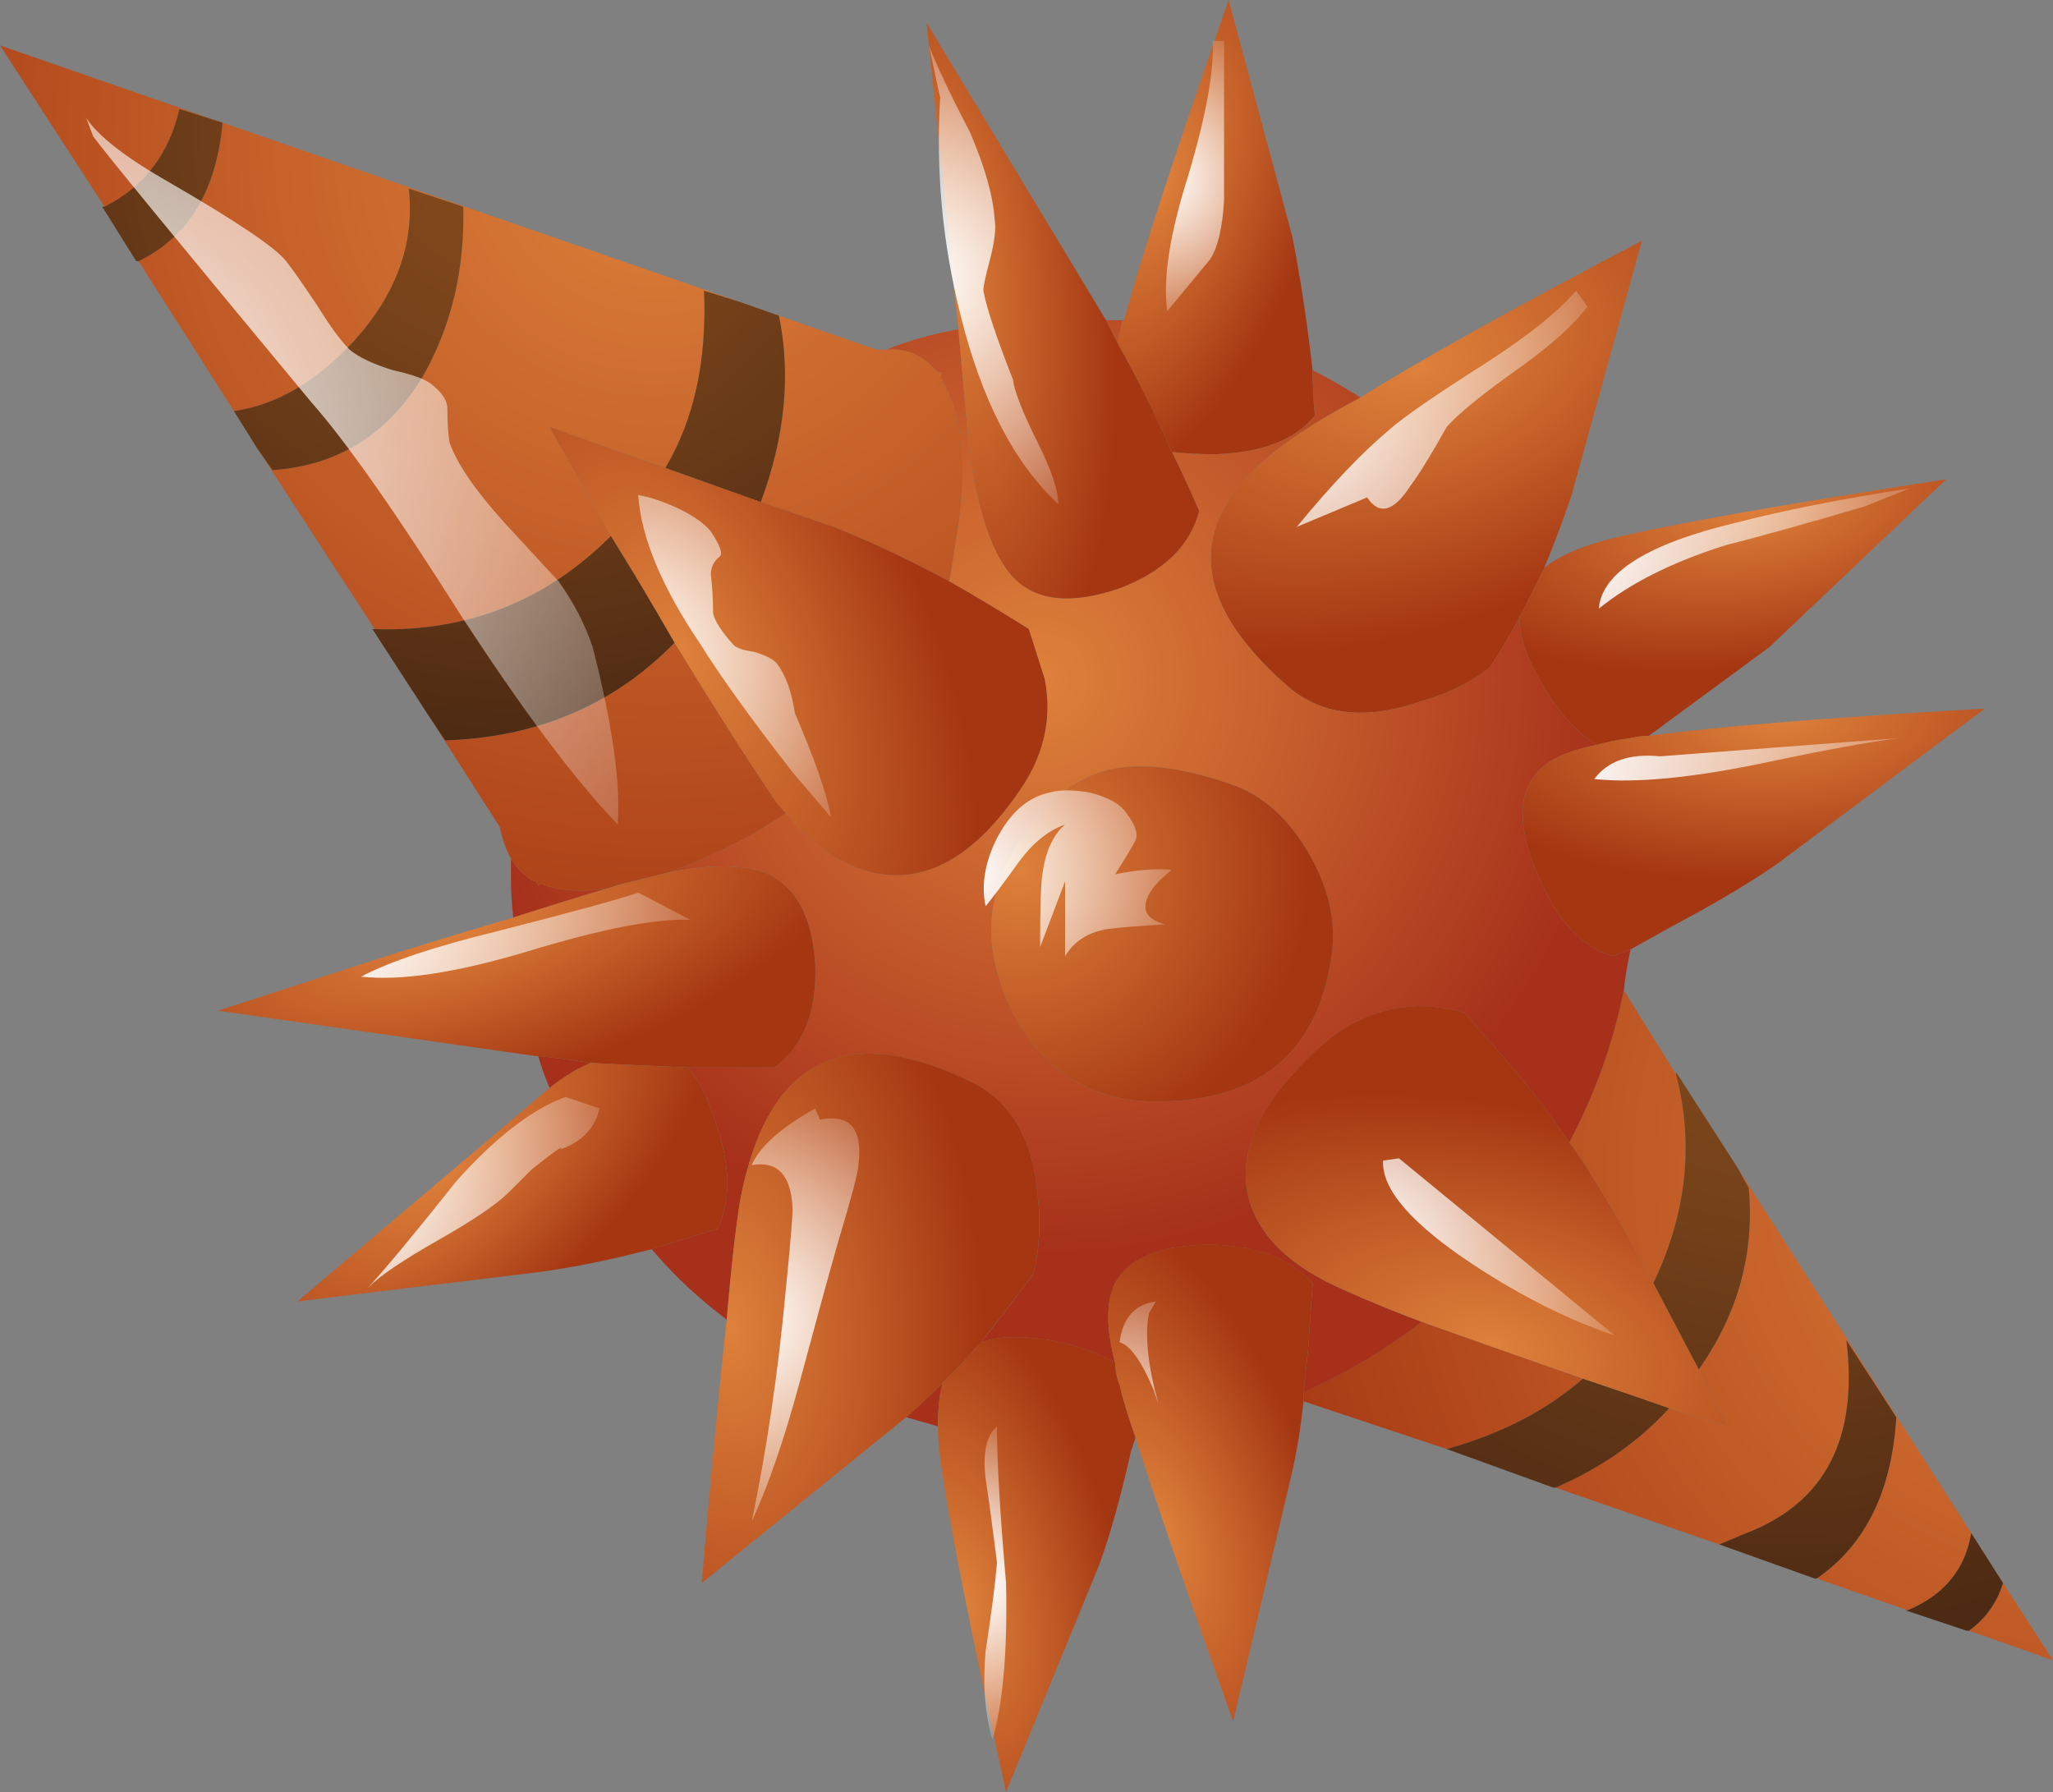
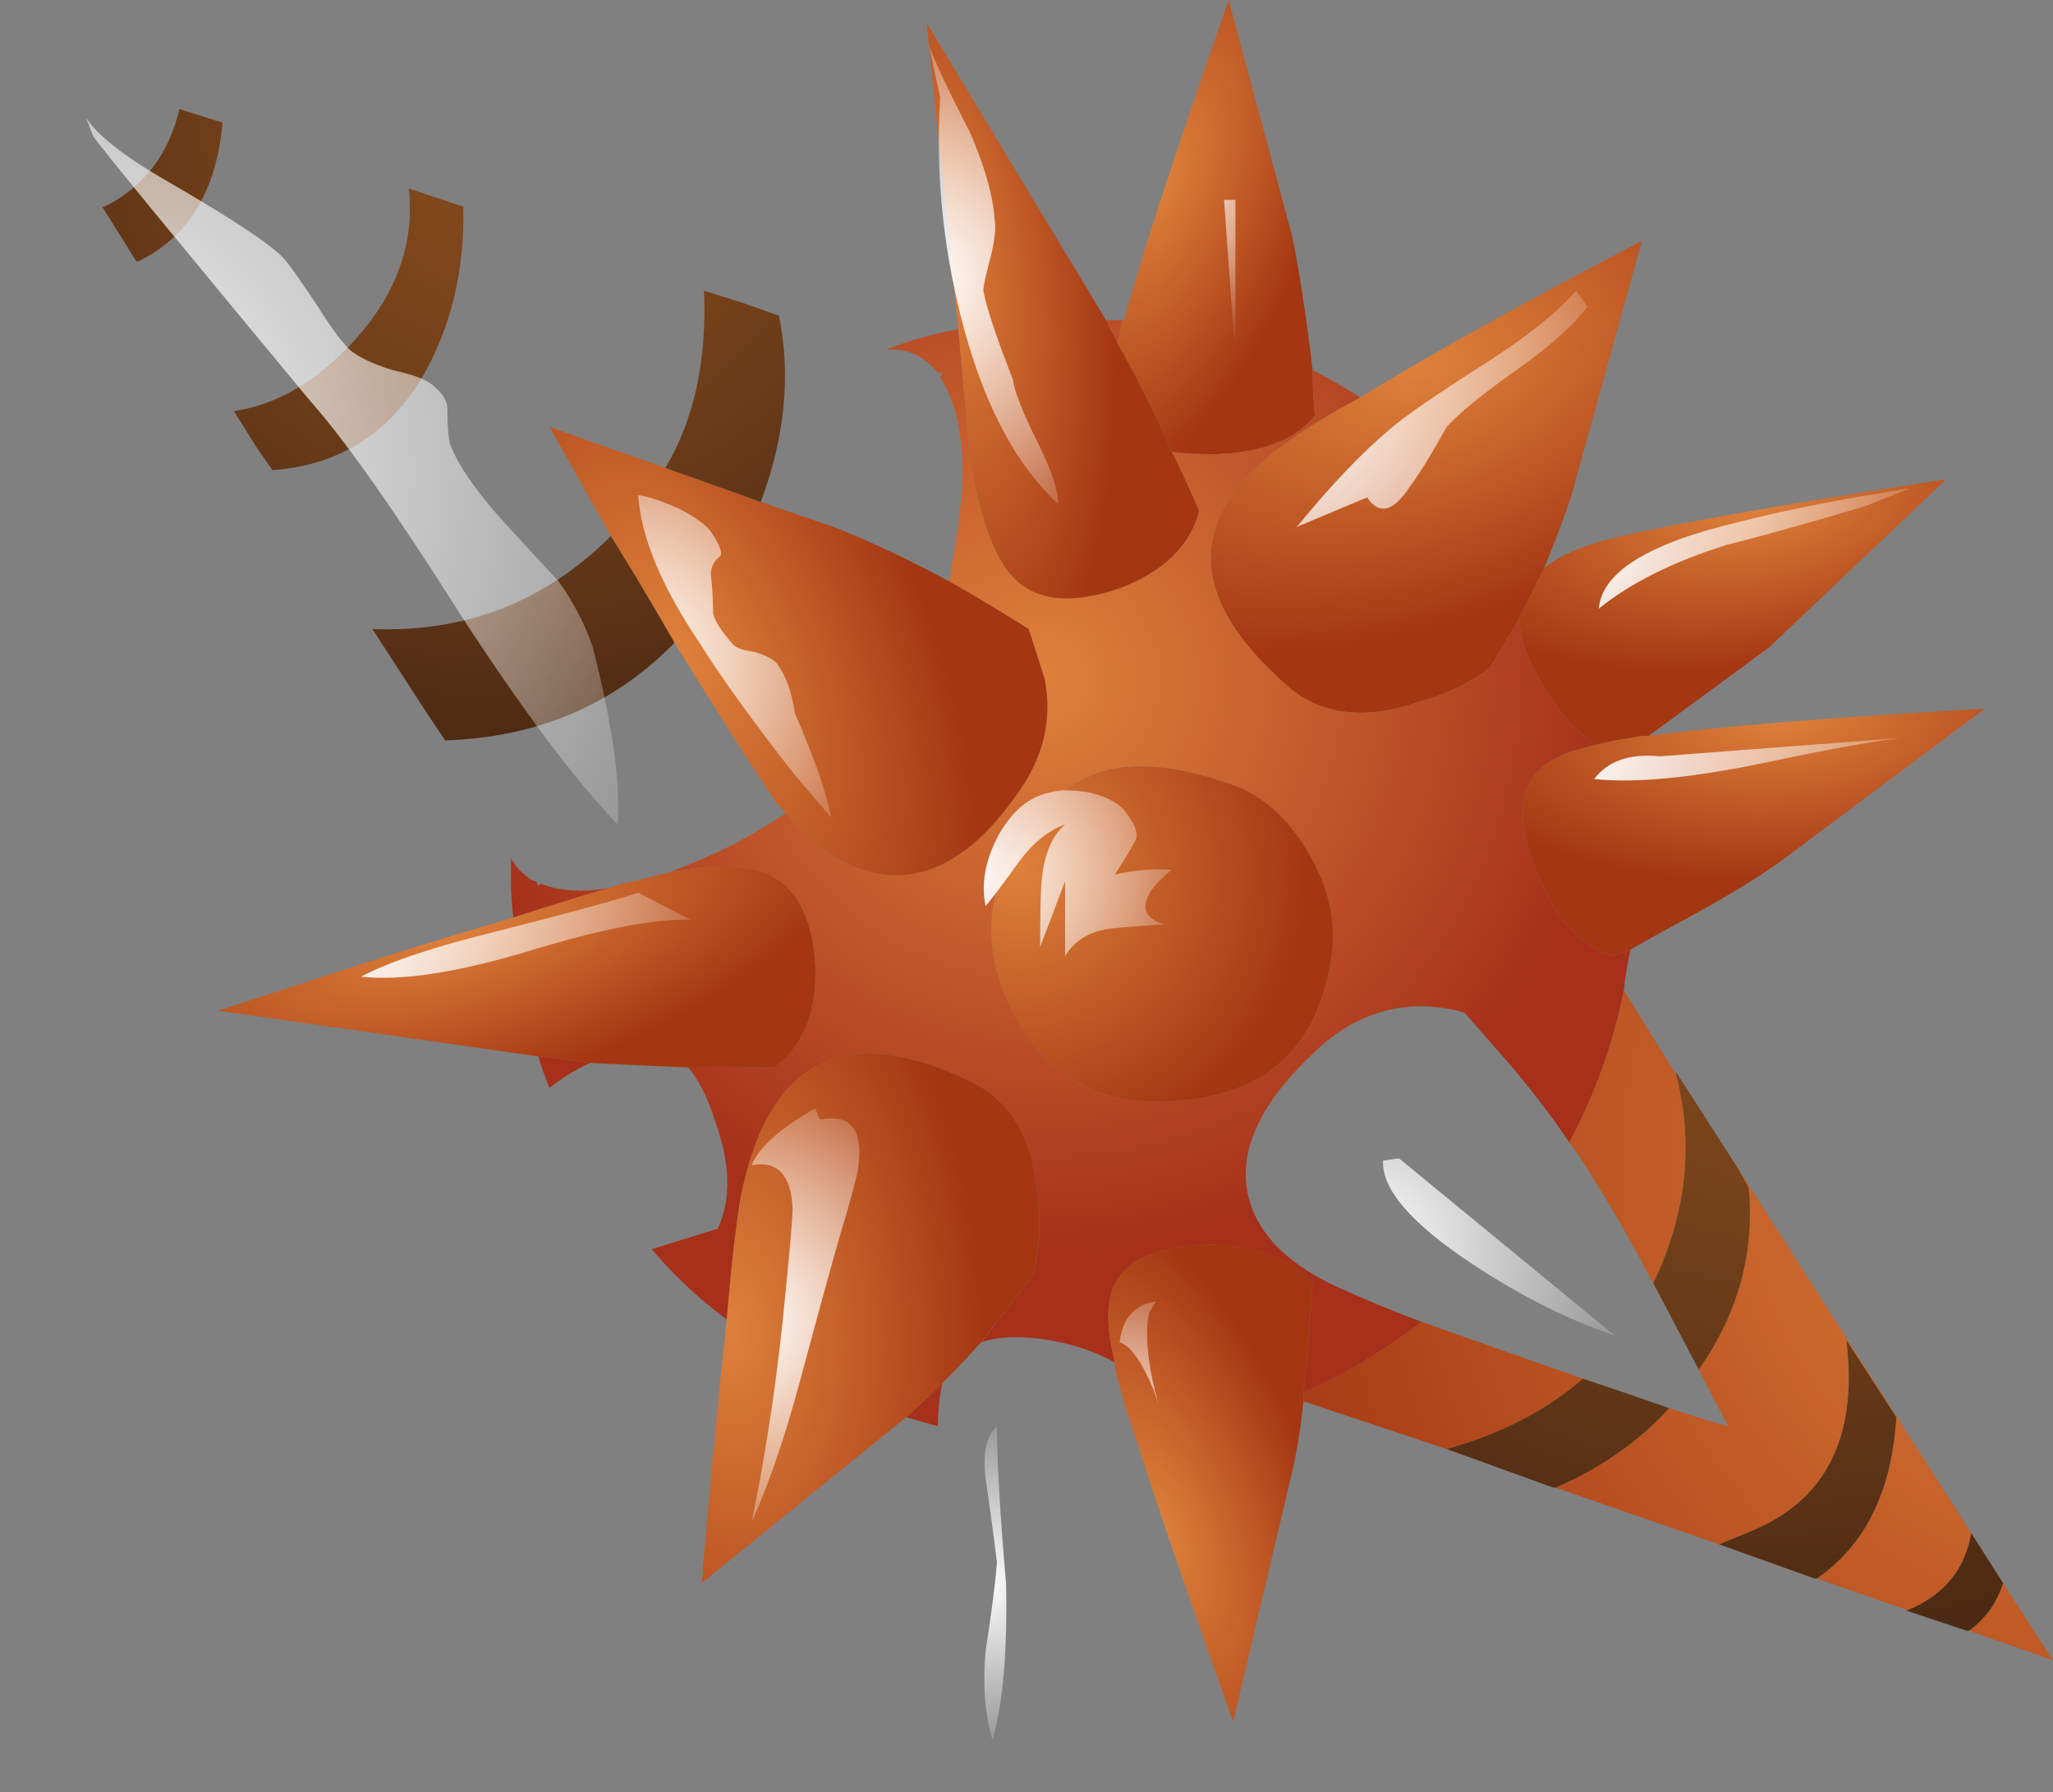
<svg xmlns="http://www.w3.org/2000/svg" xmlns:ns1="http://www.inkscape.org/namespaces/inkscape" xmlns:ns2="http://sodipodi.sourceforge.net/DTD/sodipodi-0.dtd" id="svg2" ns1:version="0.48.3.1 r9886" viewBox="0 0 45.2 39.45" version="1.1" ns2:docname="_svgclean2.svg">
  <rect x="0" y="0" width="45.2" height="39.45" fill="#808080" stroke="none" />
  <ns2:namedview id="namedview249" bordercolor="#666666" ns1:pageshadow="2" guidetolerance="10" pagecolor="#ffffff" gridtolerance="10" ns1:zoom="5.982256" ns1:window-maximized="0" objecttolerance="10" ns1:window-height="645" showgrid="false" borderopacity="1" ns1:current-layer="svg2" ns1:cx="22.600499" ns1:cy="19.725001" ns1:window-y="0" ns1:window-x="0" ns1:window-width="785" ns1:pageopacity="0" />
  <radialGradient id="a" gradientUnits="userSpaceOnUse" cy="9.615" cx="-52.301" gradientTransform="matrix(-.772 -.635 -.635 .772 12.216 -14.852)" r="20.07">
    <stop id="stop5" stop-color="#DE813B" offset="0" />
    <stop id="stop7" stop-color="#A43612" offset="1" />
  </radialGradient>
  <path id="path9" d="m44.1 34.85 1.1 1.7-1.85-0.65c0.367-0.266 0.617-0.617 0.75-1.05zm-0.7-1.1c-0.134 0.8-0.6 1.366-1.4 1.7l-2-0.7c1.066-0.733 1.65-1.917 1.75-3.55l-1.1-1.7c0.267 2.167-0.467 3.583-2.2 4.25l-0.6 0.25-3.6-1.25c1-0.434 1.833-1.017 2.5-1.75 0.4 0.134 0.833 0.267 1.3 0.4-0.233-0.434-0.45-0.85-0.65-1.25 0.867-1.233 1.234-2.567 1.1-4l-0.25-0.45 5.15 8.05zm-11.55-1.85-3.15-1.05v-0.2c0.9-0.4 1.767-0.916 2.6-1.55 0.934 0.334 2.117 0.75 3.55 1.25-0.8 0.7-1.8 1.216-3 1.55zm2.7-6.75c0.566-1.067 0.967-2.184 1.2-3.35l1.15 1.85c0.4 1.533 0.233 3.066-0.5 4.6-0.534-1-0.983-1.783-1.35-2.35-0.133-0.233-0.3-0.483-0.5-0.75z" style="fill:url(#a);fill-rule:evenodd" ns1:connector-curvature="0" />
  <radialGradient id="b" gradientUnits="userSpaceOnUse" cy="-9.216" cx="43.24" gradientTransform="matrix(.772 .635 .635 -.772 11.708 -14.235)" r="18.143">
    <stop id="stop12" stop-color="#84491C" offset=".086" />
    <stop id="stop14" stop-color="#76421A" offset=".329" />
    <stop id="stop16" stop-color="#522D14" offset=".8" />
    <stop id="stop18" stop-color="#412411" offset="1" />
  </radialGradient>
  <path id="path20" d="m40 34.75h-0.05l-2.1-0.75 0.6-0.25c1.734-0.667 2.468-2.083 2.2-4.25l1.1 1.7c-0.1 1.633-0.684 2.817-1.75 3.55zm2 0.7c0.8-0.334 1.267-0.9 1.4-1.7l0.7 1.1c-0.134 0.434-0.384 0.784-0.75 1.05h-0.05l-1.35-0.45h0.05zm-7.75-2.7h-0.05l-2.35-0.85c1.2-0.334 2.2-0.85 3-1.55 0.6 0.2 1.233 0.416 1.9 0.65-0.667 0.733-1.5 1.316-2.5 1.75zm4-7.05 0.25 0.45c0.134 1.433-0.233 2.767-1.1 4-0.367-0.7-0.7-1.334-1-1.9 0.733-1.533 0.9-3.066 0.5-4.6v-0.05l1.35 2.1z" style="fill:url(#b);fill-rule:evenodd" ns1:connector-curvature="0" />
  <radialGradient id="c" gradientUnits="userSpaceOnUse" cy="-22.859" cx="-14.487" gradientTransform="matrix(-.861 .508 -.488 -.402 7.625 6.281)" r="9.739">
    <stop id="stop23" stop-color="#DE813B" offset="0" />
    <stop id="stop25" stop-color="#A43612" offset="1" />
  </radialGradient>
  <path id="path27" d="m34 12.5-0.55 1.1c-0.2 0.367-0.417 0.733-0.65 1.1-0.434 0.333-0.95 0.583-1.55 0.75-1.167 0.4-2.116 0.3-2.85-0.3-2.434-2.1-2.317-4 0.35-5.7 0.3-0.2 0.7-0.434 1.2-0.7 1.333-0.833 3.4-1.983 6.2-3.45l-1.55 5.6c-0.166 0.5-0.367 1.033-0.6 1.6z" style="fill:url(#c);fill-rule:evenodd" ns1:connector-curvature="0" />
  <radialGradient id="d" gradientUnits="userSpaceOnUse" cy="-25.577" cx=".118" gradientTransform="matrix(-.299 .954 -.475 -.072 13.426 2.04)" r="7.441">
    <stop id="stop30" stop-color="#DE813B" offset="0" />
    <stop id="stop32" stop-color="#A43612" offset="1" />
  </radialGradient>
  <path id="path34" d="m25.8 9.95c-0.4-0.9-0.8-1.7-1.2-2.4 0.034-0.167 0.067-0.316 0.1-0.45 0-0.032 0.018-0.05 0.05-0.05 0.334-1.267 1.1-3.617 2.3-7.05l1.4 5.2c0.167 0.833 0.317 1.816 0.45 2.95 0 0.333 0.018 0.667 0.05 1-0.433 0.533-1.166 0.817-2.2 0.85-0.366 0-0.684-0.017-0.95-0.05z" style="fill:url(#d);fill-rule:evenodd" ns1:connector-curvature="0" />
  <radialGradient id="e" gradientUnits="userSpaceOnUse" cy="14.95" cx="22.95" gradientTransform="matrix(1 0 0 -1 -1.6973e-7 29.9)" r="12.712">
    <stop id="stop37" stop-color="#DE813B" offset="0" />
    <stop id="stop39" stop-color="#A6301A" offset="1" />
  </radialGradient>
  <path id="path41" d="m19.95 31.2c0.267-0.233 0.533-0.483 0.8-0.75-0.067 0.267-0.1 0.583-0.1 0.95l-0.7-0.2zm15.8-9.4c-0.233 1.167-0.634 2.283-1.2 3.35-0.333-0.5-0.75-1.05-1.25-1.65l-1.05-1.2c-0.3-0.1-0.65-0.148-1.05-0.148-0.867 0.033-1.634 0.383-2.3 1.05-1.2 1.133-1.667 2.2-1.4 3.2 0.233 0.833 0.934 1.5 2.1 2 0.434 0.2 1 0.433 1.7 0.7-0.833 0.633-1.7 1.15-2.6 1.55 0.033-0.3 0.066-0.617 0.1-0.95l0.1-1.45c-0.466-0.533-1.2-0.816-2.2-0.85-1.133 0-1.85 0.283-2.15 0.85-0.2 0.4-0.2 0.983 0 1.75-0.398-0.233-0.882-0.4-1.45-0.5-0.632-0.1-1.132-0.083-1.5 0.05 0.368-0.467 0.75-0.967 1.15-1.5 0.135-0.533 0.168-1.1 0.1-1.7-0.1-1.233-0.565-2.066-1.398-2.5-2.835-1.402-4.552-0.552-5.152 2.548-0.1 0.6-0.2 1.483-0.3 2.65-0.4-0.3-0.767-0.617-1.1-0.95-0.2-0.2-0.383-0.4-0.55-0.6l1.45-0.45c0.3-0.634 0.284-1.417-0.05-2.35-0.167-0.534-0.367-0.935-0.6-1.2h1.9c0.633-0.468 0.934-1.218 0.9-2.25-0.067-1.1-0.45-1.784-1.15-2.05-0.5-0.168-1.183-0.168-2.05 0 0.167-0.068 0.333-0.134 0.5-0.2 0.733-0.3 1.417-0.668 2.05-1.1 0.667 0.8 1.383 1.25 2.15 1.35 1.066 0.132 2.066-0.484 3-1.85 0.533-0.768 0.717-1.584 0.55-2.45l-0.35-1.1c-0.634-0.4-1.217-0.75-1.75-1.05 0.067-0.4 0.133-0.817 0.2-1.25 0.2-1.434 0.066-2.518-0.4-3.25l0.05-0.1h-0.1l-0.2-0.2c-0.267-0.233-0.583-0.333-0.95-0.3 0.5-0.2 1.033-0.35 1.6-0.45l0.25 2.75c0.2 1.333 0.517 2.233 0.95 2.7 0.5 0.533 1.283 0.617 2.35 0.25 0.967-0.367 1.55-0.934 1.75-1.7-0.2-0.467-0.4-0.9-0.6-1.3 0.266 0.033 0.584 0.05 0.95 0.05 1.033-0.033 1.767-0.317 2.2-0.85-0.033-0.333-0.05-0.667-0.05-1 0.333 0.167 0.683 0.367 1.05 0.6-0.5 0.267-0.9 0.5-1.2 0.7-2.667 1.7-2.783 3.6-0.35 5.7 0.733 0.6 1.683 0.7 2.85 0.3 0.6-0.167 1.116-0.417 1.55-0.75 0.233-0.367 0.45-0.733 0.65-1.1 0 0.4 0.166 0.883 0.5 1.45 0.366 0.633 0.767 1.083 1.2 1.35-0.667 0.133-1.117 0.35-1.35 0.65-0.4 0.5-0.367 1.267 0.1 2.3 0.4 0.933 0.933 1.5 1.6 1.7l0.4-0.15c-0.067 0.3-0.117 0.6-0.15 0.9zm-22.75 1.6c-0.233 0.1-0.467 0.233-0.7 0.4l-0.2 0.15c-0.1-0.234-0.184-0.468-0.25-0.7 0.367 0.033 0.75 0.083 1.15 0.15zm0.4-3.85c-0.566 0.167-1.267 0.383-2.1 0.65-0.033-0.3-0.05-0.583-0.05-0.85v-0.45c0.1 0.167 0.2 0.283 0.3 0.35 0.1 0.1 0.184 0.15 0.25 0.15l0.05 0.1 0.05-0.05c0.4 0.167 0.9 0.2 1.5 0.1zm11.35-12.5c-0.033 0-0.05 0.018-0.05 0.05-0.033 0.133-0.066 0.283-0.1 0.45l-0.25-0.5h0.4zm-2.45 15.25c0.7 1.3 1.75 1.95 3.15 1.95 2.233 0 3.517-1.033 3.85-3.1 0.134-0.767-0.017-1.534-0.45-2.3-0.466-0.833-1.066-1.367-1.8-1.6-1.066-0.367-1.95-0.467-2.65-0.3-0.8 0.2-1.5 0.8-2.1 1.8-0.633 1.1-0.633 2.283 0 3.55z" style="fill:url(#e);fill-rule:evenodd" ns1:connector-curvature="0" />
  <radialGradient id="f" gradientUnits="userSpaceOnUse" cy="5.95" cx="20.8" gradientTransform="matrix(.117 .993 -.379 .044 20.625 -14.972)" r="9.54">
    <stop id="stop44" stop-color="#DE813B" offset="0" />
    <stop id="stop46" stop-color="#A43612" offset="1" />
  </radialGradient>
  <path id="path48" d="m24.6 7.55c0.4 0.7 0.8 1.5 1.2 2.4 0.2 0.4 0.4 0.833 0.6 1.3-0.2 0.767-0.783 1.333-1.75 1.7-1.066 0.367-1.85 0.283-2.35-0.25-0.433-0.467-0.75-1.367-0.95-2.7l-0.25-2.75-0.7-6.75 3.65 6.05 0.3 0.5 0.25 0.5z" style="fill:url(#f);fill-rule:evenodd" ns1:connector-curvature="0" />
  <radialGradient id="g" gradientUnits="userSpaceOnUse" cy="-6.67" cx="13.224" gradientTransform="matrix(.772 .635 .635 -.772 8.475 -10.303)" r="20.07">
    <stop id="stop51" stop-color="#DE813B" offset="0" />
    <stop id="stop53" stop-color="#A43612" offset="1" />
  </radialGradient>
-   <path id="path55" d="m5.15 9.05-2.1-3.3c1.1-0.533 1.717-1.55 1.85-3.05l-0.95-0.3c-0.233 1-0.784 1.717-1.65 2.15l-2.3-3.55 4.9 1.7 11.4 3.95-0.8-0.25c0.067 1.533-0.217 2.833-0.85 3.9l-2.55-0.9 1.35 2.4c-1.434 1.434-3.167 2.117-5.2 2.05l-2.6-4 0.35 0.5c1.433-0.1 2.533-0.783 3.3-2.05 0.633-1.1 0.934-2.35 0.9-3.75l-1.2-0.4c0.133 1.2-0.267 2.317-1.2 3.35-0.833 0.9-1.717 1.417-2.65 1.55zm4.25 6.65 0.4 0.6c2.034-0.066 3.717-0.783 5.05-2.15 0.967 1.567 1.667 2.667 2.1 3.3 0.1 0.167 0.216 0.316 0.35 0.45-0.633 0.434-1.316 0.8-2.05 1.1l-0.5 0.2-0.8 0.2c-0.167 0.033-0.35 0.083-0.55 0.15-0.6 0.1-1.1 0.067-1.5-0.1l-0.05 0.05-0.05-0.1c-0.066 0-0.15-0.05-0.25-0.15-0.1-0.067-0.2-0.183-0.3-0.35s-0.183-0.4-0.25-0.7l-1.6-2.5zm7.35-4.65c0.533-1.433 0.667-2.8 0.4-4.1l2.15 0.75h0.2c0.367-0.034 0.683 0.066 0.95 0.3l0.2 0.2h0.1l-0.05 0.1c0.466 0.733 0.6 1.817 0.4 3.25-0.067 0.434-0.133 0.85-0.2 1.25-0.933-0.5-1.783-0.9-2.55-1.2l-1.6-0.55z" style="fill:url(#g);fill-rule:evenodd" ns1:connector-curvature="0" />
  <radialGradient id="h" gradientUnits="userSpaceOnUse" cy="-5.154" cx="21.5" gradientTransform="matrix(.531 .847 -.383 .413 1.656 -1.787)" r="9.93">
    <stop id="stop58" stop-color="#DE813B" offset="0" />
    <stop id="stop60" stop-color="#A43612" offset="1" />
  </radialGradient>
  <path id="path62" d="m17.3 17.9c-0.133-0.133-0.25-0.283-0.35-0.45-0.434-0.633-1.133-1.733-2.1-3.3-0.267-0.467-0.55-0.95-0.85-1.45l-0.55-0.9-1.35-2.4 2.55 0.9 2.1 0.75 1.6 0.55c0.767 0.3 1.617 0.7 2.55 1.2 0.533 0.3 1.117 0.65 1.75 1.05l0.35 1.1c0.167 0.867-0.017 1.683-0.55 2.45-0.934 1.367-1.934 1.983-3 1.85-0.767-0.1-1.483-0.55-2.15-1.35z" style="fill:url(#h);fill-rule:evenodd" ns1:connector-curvature="0" />
  <radialGradient id="i" gradientUnits="userSpaceOnUse" cy="10.029" cx="27.752" gradientTransform="matrix(.936 .352 .352 -.936 -7.056 18.775)" r="6.396">
    <stop id="stop65" stop-color="#DE813B" offset="0" />
    <stop id="stop67" stop-color="#A43612" offset="1" />
  </radialGradient>
  <path id="path69" d="m22.3 22.3c-0.633-1.267-0.633-2.45 0-3.55 0.6-1 1.3-1.6 2.1-1.8 0.7-0.167 1.584-0.067 2.65 0.3 0.733 0.233 1.334 0.767 1.8 1.6 0.434 0.767 0.584 1.534 0.45 2.3-0.333 2.066-1.616 3.1-3.85 3.1-1.4 0-2.45-0.65-3.15-1.95z" style="fill:url(#i);fill-rule:evenodd" ns1:connector-curvature="0" />
  <radialGradient id="j" gradientUnits="userSpaceOnUse" cy="-18.527" cx="-32.827" gradientTransform="matrix(-.981 .197 -.165 -.452 3.361 9.227)" r="7.433">
    <stop id="stop72" stop-color="#DE813B" offset="0" />
    <stop id="stop74" stop-color="#A43612" offset="1" />
  </radialGradient>
  <path id="path76" d="m33.45 13.6 0.55-1.1c0.333-0.267 0.833-0.483 1.5-0.65 1.233-0.3 3.684-0.733 7.35-1.3l-3.9 3.7-2.65 1.95c-0.133 0-0.267 0.017-0.4 0.05-0.266 0.033-0.516 0.083-0.75 0.15-0.433-0.267-0.833-0.717-1.2-1.35-0.334-0.567-0.5-1.05-0.5-1.45z" style="fill:url(#j);fill-rule:evenodd" ns1:connector-curvature="0" />
  <radialGradient id="k" gradientUnits="userSpaceOnUse" cy="-19.573" cx="-34.986" gradientTransform="matrix(-.995 .098 -.104 -.453 2.386 10.358)" r="7.775">
    <stop id="stop79" stop-color="#DE813B" offset="0" />
    <stop id="stop81" stop-color="#A43612" offset="1" />
  </radialGradient>
  <path id="path83" d="m35.9 20.9-0.4 0.15c-0.667-0.2-1.2-0.768-1.6-1.7-0.467-1.034-0.5-1.8-0.1-2.3 0.232-0.3 0.683-0.518 1.35-0.65 0.233-0.067 0.483-0.118 0.75-0.15 0.133-0.034 0.267-0.05 0.4-0.05 1.433-0.2 3.9-0.4 7.4-0.6l-4.55 3.4c-0.567 0.4-1.35 0.867-2.35 1.4l-0.9 0.5z" style="fill:url(#k);fill-rule:evenodd" ns1:connector-curvature="0" />
  <radialGradient id="l" gradientUnits="userSpaceOnUse" cy="-15.985" cx="-46.129" gradientTransform="matrix(-.935 -.355 -.36 .466 -15.983 20.667)" r="9.467">
    <stop id="stop86" stop-color="#DE813B" offset="0" />
    <stop id="stop88" stop-color="#A43612" offset="1" />
  </radialGradient>
-   <path id="path90" d="m34.55 25.15c0.2 0.267 0.367 0.517 0.5 0.75 0.367 0.566 0.816 1.35 1.35 2.35 0.3 0.566 0.634 1.2 1 1.9 0.2 0.4 0.417 0.816 0.65 1.25-0.467-0.134-0.9-0.267-1.3-0.4-0.667-0.233-1.3-0.45-1.9-0.65-1.433-0.5-2.616-0.916-3.55-1.25-0.7-0.267-1.267-0.5-1.7-0.7-1.166-0.5-1.866-1.166-2.1-2-0.267-1 0.2-2.066 1.4-3.2 0.666-0.666 1.433-1.016 2.3-1.05 0.4 0 0.75 0.05 1.05 0.15l1.05 1.2c0.5 0.6 0.917 1.15 1.25 1.65z" style="fill:url(#l);fill-rule:evenodd" ns1:connector-curvature="0" />
  <radialGradient id="m" gradientUnits="userSpaceOnUse" cy="-5.471" cx="10.454" gradientTransform="matrix(.748 .664 .664 -.748 7.266 -8.182)" r="15.814">
    <stop id="stop93" stop-color="#84491C" offset=".086" />
    <stop id="stop95" stop-color="#76421A" offset=".329" />
    <stop id="stop97" stop-color="#522D14" offset=".8" />
    <stop id="stop99" stop-color="#412411" offset="1" />
  </radialGradient>
  <path id="path101" d="m9.4 15.7-1.2-1.85h0.05c2.033 0.066 3.767-0.617 5.2-2.05l0.55 0.9c0.3 0.5 0.583 0.983 0.85 1.45-1.333 1.367-3.017 2.083-5.05 2.15l-0.4-0.6zm-4.25-6.65c0.933-0.133 1.817-0.65 2.65-1.55 0.933-1.033 1.333-2.15 1.2-3.35l1.2 0.4c0.033 1.4-0.267 2.65-0.9 3.75-0.767 1.267-1.867 1.95-3.3 2.05l-0.35-0.5-0.5-0.8zm11.6 2-2.1-0.75c0.633-1.066 0.917-2.367 0.85-3.9l0.8 0.25 0.85 0.3c0.267 1.3 0.133 2.667-0.4 4.1z" style="fill:url(#m);fill-rule:evenodd" ns1:connector-curvature="0" />
  <radialGradient id="n" gradientUnits="userSpaceOnUse" cy="-5.438" cx="10.417" gradientTransform="matrix(.748 .664 .664 -.748 7.221 -8.133)" r="15.814">
    <stop id="stop104" stop-color="#84491C" offset=".086" />
    <stop id="stop106" stop-color="#76421A" offset=".329" />
    <stop id="stop108" stop-color="#522D14" offset=".8" />
    <stop id="stop110" stop-color="#412411" offset="1" />
  </radialGradient>
  <path id="path112" d="m2.3 4.55c0.867-0.433 1.417-1.15 1.65-2.15l0.95 0.3c-0.133 1.5-0.75 2.517-1.85 3.05h-0.05l-0.75-1.2h0.05z" style="fill:url(#n);fill-rule:evenodd" ns1:connector-curvature="0" />
  <radialGradient id="o" gradientUnits="userSpaceOnUse" cy="22.485" cx="3.698" gradientTransform="matrix(.959 -.285 -.109 -.366 8.85 29.782)" r="9.532">
    <stop id="stop115" stop-color="#DE813B" offset="0" />
    <stop id="stop117" stop-color="#A43612" offset="1" />
  </radialGradient>
  <path id="path119" d="m11.3 20.2c0.833-0.267 1.534-0.483 2.1-0.65 0.2-0.066 0.383-0.117 0.55-0.15l0.8-0.2c0.867-0.167 1.55-0.167 2.05 0 0.7 0.267 1.083 0.95 1.15 2.05 0.033 1.033-0.267 1.783-0.9 2.25h-1.9c-0.8-0.033-1.517-0.066-2.15-0.1-0.4-0.067-0.783-0.117-1.15-0.15h-0.05l-7-1 3.7-1.2c1.067-0.333 2-0.616 2.8-0.85z" style="fill:url(#o);fill-rule:evenodd" ns1:connector-curvature="0" />
  <radialGradient id="p" gradientUnits="userSpaceOnUse" cy="26.138" cx="-4.601" gradientTransform="matrix(.776 -.63 -.242 -.415 19.648 33.701)" r="7.438">
    <stop id="stop122" stop-color="#DE813B" offset="0" />
    <stop id="stop124" stop-color="#A43612" offset="1" />
  </radialGradient>
-   <path id="path126" d="m13 23.4c0.633 0.033 1.35 0.066 2.15 0.1 0.233 0.267 0.434 0.667 0.6 1.2 0.333 0.934 0.35 1.717 0.05 2.35-0.533 0.167-1.017 0.316-1.45 0.45-0.9 0.233-1.717 0.4-2.45 0.5l-5.35 0.65 5.55-4.7 0.2-0.15c0.233-0.166 0.467-0.3 0.7-0.4z" style="fill:url(#p);fill-rule:evenodd" ns1:connector-curvature="0" />
  <radialGradient id="q" gradientUnits="userSpaceOnUse" cy="19.685" cx="-19.825" gradientTransform="matrix(.127 -.992 -.561 -.289 29.657 15.27)" r="9.741">
    <stop id="stop129" stop-color="#DE813B" offset="0" />
    <stop id="stop131" stop-color="#A43612" offset="1" />
  </radialGradient>
  <path id="path133" d="m20.75 30.45c-0.267 0.267-0.533 0.517-0.8 0.75l-4.5 3.65c0.2-2.367 0.383-4.3 0.55-5.8 0.1-1.167 0.2-2.05 0.3-2.65 0.6-3.1 2.317-3.95 5.15-2.55 0.833 0.433 1.3 1.266 1.4 2.5 0.066 0.6 0.033 1.166-0.1 1.7-0.4 0.532-0.784 1.032-1.15 1.5-0.3 0.334-0.583 0.634-0.85 0.9z" style="fill:url(#q);fill-rule:evenodd" ns1:connector-curvature="0" />
  <radialGradient id="r" gradientUnits="userSpaceOnUse" cy="14.11" cx="-38.059" gradientTransform="matrix(-.304 -.953 -.456 .084 20.431 -3.74)" r="7.78">
    <stop id="stop136" stop-color="#DE813B" offset="0" />
    <stop id="stop138" stop-color="#A43612" offset="1" />
  </radialGradient>
  <path id="path140" d="m25 31.65c-0.167-0.467-0.283-0.85-0.35-1.15-0.067-0.167-0.1-0.333-0.1-0.5-0.2-0.767-0.2-1.35 0-1.75 0.3-0.566 1.016-0.85 2.15-0.85 1 0.033 1.732 0.316 2.2 0.85l-0.1 1.45c-0.033 0.333-0.066 0.65-0.1 0.95v0.2c-0.066 0.6-0.15 1.116-0.25 1.55l-1.3 5.5c-1-2.8-1.716-4.883-2.15-6.25z" style="fill:url(#r);fill-rule:evenodd" ns1:connector-curvature="0" />
  <radialGradient id="s" gradientUnits="userSpaceOnUse" cy="14.587" cx="-36.189" gradientTransform="matrix(-.178 -.984 -.48 .012 21.764 -.534)" r="7.444">
    <stop id="stop143" stop-color="#DE813B" offset="0" />
    <stop id="stop145" stop-color="#A43612" offset="1" />
  </radialGradient>
-   <path id="path147" d="m20.65 31.4c0-0.367 0.033-0.684 0.1-0.95 0.267-0.267 0.55-0.566 0.85-0.9 0.367-0.133 0.867-0.15 1.5-0.05 0.567 0.1 1.05 0.267 1.45 0.5 0 0.167 0.033 0.333 0.1 0.5 0.067 0.3 0.184 0.684 0.35 1.15l-0.1 0.3c-0.232 1.033-0.466 1.866-0.7 2.5l-2.05 5c-0.8-3.634-1.283-6.084-1.45-7.35-0.033-0.267-0.05-0.5-0.05-0.7z" style="fill:url(#s);fill-rule:evenodd" ns1:connector-curvature="0" />
  <radialGradient id="t" gradientUnits="userSpaceOnUse" cy="-13.378" cx="34.177" gradientTransform="matrix(.759 .651 .651 -.759 17.421 -20.307)" r="9.272">
    <stop id="stop150" stop-color="#fff" offset="0" />
    <stop id="stop152" stop-color="#fff" stop-opacity="0" offset="1" />
  </radialGradient>
  <path id="path154" d="m42.05 10.75-1 0.4c-1.366 0.4-2.383 0.684-3.05 0.85-1.167 0.367-2.1 0.833-2.8 1.4 0.066-0.8 1.083-1.433 3.05-1.9 1.033-0.267 2.3-0.517 3.8-0.75z" style="fill:url(#t);fill-rule:evenodd" ns1:connector-curvature="0" />
  <radialGradient id="u" gradientUnits="userSpaceOnUse" cy="-11.375" cx="27.139" gradientTransform="matrix(.759 .651 .651 -.759 14.821 -17.26)" r="9.095">
    <stop id="stop157" stop-color="#fff" offset="0" />
    <stop id="stop159" stop-color="#fff" stop-opacity="0" offset="1" />
  </radialGradient>
  <path id="path161" d="m32.7 8c0.934-0.6 1.6-1.133 2-1.6l0.25 0.35c-0.3 0.4-0.8 0.85-1.5 1.35-0.8 0.566-1.334 1-1.6 1.3-0.334 0.6-0.6 1.033-0.8 1.3-0.367 0.566-0.685 0.65-0.95 0.25l-1.55 0.65c0.766-0.934 1.45-1.65 2.05-2.15 0.3-0.267 1-0.75 2.1-1.45z" style="fill:url(#u);fill-rule:evenodd" ns1:connector-curvature="0" />
  <radialGradient id="v" gradientUnits="userSpaceOnUse" cy="-13.659" cx="21.951" gradientTransform="matrix(.758 .652 .652 -.758 17.806 -20.717)" r="3.989">
    <stop id="stop164" stop-color="#fff" offset="0" />
    <stop id="stop166" stop-color="#fff" stop-opacity="0" offset="1" />
  </radialGradient>
-   <path id="path168" d="m26.95 4.4c-0.033 0.6-0.134 1.033-0.3 1.3-0.334 0.4-0.65 0.783-0.95 1.15-0.1-0.7 0.05-1.684 0.45-2.95 0.4-1.333 0.583-2.333 0.55-3h0.25v3.5z" style="fill:url(#v);fill-rule:evenodd" ns1:connector-curvature="0" />
+   <path id="path168" d="m26.95 4.4h0.25v3.5z" style="fill:url(#v);fill-rule:evenodd" ns1:connector-curvature="0" />
  <radialGradient id="w" gradientUnits="userSpaceOnUse" cy="-8.484" cx="19.336" gradientTransform="matrix(.759 .651 .651 -.759 11.047 -12.878)" r="7.18">
    <stop id="stop171" stop-color="#fff" offset="0" />
    <stop id="stop173" stop-color="#fff" stop-opacity="0" offset="1" />
  </radialGradient>
  <path id="path175" d="m21.9 4.85c0.033 0.167 0 0.45-0.1 0.85-0.1 0.367-0.15 0.6-0.15 0.7 0.067 0.367 0.283 1.017 0.65 1.95 0.033 0.267 0.217 0.733 0.55 1.4 0.3 0.6 0.45 1.05 0.45 1.35-0.967-0.9-1.683-2.283-2.15-4.15-0.4-1.6-0.55-3.2-0.45-4.8l-0.25-1.15c0.167 0.433 0.466 1.067 0.9 1.9 0.333 0.767 0.517 1.417 0.55 1.95z" style="fill:url(#w);fill-rule:evenodd" ns1:connector-curvature="0" />
  <radialGradient id="x" gradientUnits="userSpaceOnUse" cy=".728" cx="28.7" gradientTransform="matrix(.759 .651 .651 -.759 -.948 1.104)" r="5.948">
    <stop id="stop178" stop-color="#fff" offset="0" />
    <stop id="stop180" stop-color="#fff" stop-opacity="0" offset="1" />
  </radialGradient>
  <path id="path182" d="m21.95 18.45c0.3-0.567 0.684-0.9 1.15-1 0.232-0.067 0.533-0.067 0.9 0 0.4 0.1 0.666 0.25 0.8 0.45 0.2 0.267 0.266 0.467 0.2 0.6s-0.218 0.383-0.45 0.75c0.466-0.1 0.883-0.133 1.25-0.1-0.3 0.233-0.484 0.45-0.55 0.65-0.1 0.267 0.032 0.45 0.4 0.55-0.568 0.034-0.984 0.067-1.25 0.1-0.435 0.067-0.75 0.268-0.95 0.6v-1.65l-0.55 1.45c0-0.866 0.016-1.4 0.05-1.6 0.065-0.5 0.232-0.867 0.5-1.1-0.368 0.133-0.7 0.4-1 0.8-0.335 0.466-0.584 0.8-0.75 1-0.1-0.467-0.017-0.967 0.25-1.5z" style="fill:url(#x);fill-rule:evenodd" ns1:connector-curvature="0" />
  <radialGradient id="y" gradientUnits="userSpaceOnUse" cy="-9.784" cx="36.944" gradientTransform="matrix(.759 .652 .652 -.759 12.75 -14.844)" r="10.513">
    <stop id="stop185" stop-color="#fff" offset="0" />
    <stop id="stop187" stop-color="#fff" stop-opacity="0" offset="1" />
  </radialGradient>
  <path id="path189" d="m39.05 16.75c-1.7 0.367-3.017 0.5-3.95 0.4 0.3-0.4 0.784-0.566 1.45-0.5l5.25-0.4c-0.734 0.1-1.65 0.267-2.75 0.5z" style="fill:url(#y);fill-rule:evenodd" ns1:connector-curvature="0" />
  <radialGradient id="z" gradientUnits="userSpaceOnUse" cy="2.116" cx="19.873" gradientTransform="matrix(.759 .651 .651 -.759 -2.757 3.211)" r="7.1">
    <stop id="stop192" stop-color="#fff" offset="0" />
    <stop id="stop194" stop-color="#fff" stop-opacity="0" offset="1" />
  </radialGradient>
  <path id="path196" d="m15.85 12.25c-0.133 0.1-0.2 0.233-0.2 0.4 0.033 0.267 0.05 0.55 0.05 0.85 0.033 0.167 0.183 0.4 0.45 0.7 0.067 0.066 0.217 0.117 0.45 0.15 0.233 0.066 0.4 0.15 0.5 0.25 0.2 0.267 0.333 0.633 0.4 1.1 0.433 1 0.7 1.767 0.8 2.3l-0.85-1c-0.934-1.2-1.617-2.15-2.05-2.85-0.833-1.233-1.283-2.316-1.35-3.25 0.233 0.033 0.534 0.133 0.9 0.3 0.333 0.167 0.566 0.333 0.7 0.5 0.2 0.3 0.267 0.483 0.2 0.55z" style="fill:url(#z);fill-rule:evenodd" ns1:connector-curvature="0" />
  <radialGradient id="A" gradientUnits="userSpaceOnUse" cy="7.436" cx="7.305" gradientTransform="matrix(.759 .651 .651 -.759 -9.686 11.284)" r="18.615">
    <stop id="stop199" stop-color="#fff" offset="0" />
    <stop id="stop201" stop-color="#fff" stop-opacity="0" offset="1" />
  </radialGradient>
  <path id="path203" d="m1.9 2.6c0.267 0.4 0.867 0.867 1.8 1.4 1.5 0.867 2.367 1.45 2.6 1.75 0.133 0.167 0.367 0.5 0.7 1 0.267 0.433 0.5 0.75 0.7 0.95 0.2 0.167 0.517 0.316 0.95 0.45 0.467 0.1 0.767 0.217 0.9 0.35 0.2 0.167 0.3 0.333 0.3 0.5 0 0.333 0.017 0.583 0.05 0.75 0.167 0.467 0.567 1.05 1.2 1.75 0.767 0.833 1.167 1.267 1.2 1.3 0.333 0.467 0.583 0.95 0.75 1.45 0.434 1.7 0.617 3 0.55 3.9-0.934-0.967-2.083-2.5-3.45-4.6-1.433-2.267-2.533-3.833-3.3-4.7-2.933-3.533-4.533-5.483-4.8-5.85l-0.15-0.4z" style="fill:url(#A);fill-rule:evenodd" ns1:connector-curvature="0" />
  <radialGradient id="B" gradientUnits="userSpaceOnUse" cy="10.852" cx="18.99" gradientTransform="matrix(.759 .651 .651 -.759 -14.129 16.475)" r="9.716">
    <stop id="stop206" stop-color="#fff" offset="0" />
    <stop id="stop208" stop-color="#fff" stop-opacity="0" offset="1" />
  </radialGradient>
  <path id="path210" d="m10.95 20.5c1.7-0.434 2.733-0.717 3.1-0.85l1.15 0.6c-0.767-0.033-1.967 0.2-3.6 0.7-1.567 0.467-2.783 0.65-3.65 0.55 0.633-0.333 1.633-0.667 3-1z" style="fill:url(#B);fill-rule:evenodd" ns1:connector-curvature="0" />
  <radialGradient id="C" gradientUnits="userSpaceOnUse" cy="14.99" cx="22.924" gradientTransform="matrix(.759 .651 .651 -.759 -19.51 22.762)" r="7.26">
    <stop id="stop213" stop-color="#fff" offset="0" />
    <stop id="stop215" stop-color="#fff" stop-opacity="0" offset="1" />
  </radialGradient>
-   <path id="path217" d="m12.45 24.15 0.75 0.25c-0.1 0.433-0.383 0.733-0.85 0.9 0.066-0.1-0.15 0.05-0.65 0.45l-0.5 0.5c-0.267 0.266-0.784 0.615-1.55 1.05s-1.283 0.782-1.55 1.05c0.4-0.434 1.05-1.217 1.95-2.35 0.867-0.967 1.667-1.583 2.4-1.85z" style="fill:url(#C);fill-rule:evenodd" ns1:connector-curvature="0" />
  <radialGradient id="D" gradientUnits="userSpaceOnUse" cy="11.369" cx="31.336" gradientTransform="matrix(.758 .652 .652 -.758 -14.824 17.242)" r="6.347">
    <stop id="stop220" stop-color="#fff" offset="0" />
    <stop id="stop222" stop-color="#fff" stop-opacity="0" offset="1" />
  </radialGradient>
  <path id="path224" d="m17.95 24.4 0.1 0.25c0.667-0.134 0.95 0.2 0.85 1 0 0.133-0.15 0.7-0.45 1.7-0.2 0.7-0.483 1.732-0.85 3.1-0.333 1.233-0.684 2.25-1.05 3.05 0.333-1.6 0.583-3.3 0.75-5.1 0.1-1 0.15-1.6 0.15-1.8-0.034-0.734-0.333-1.05-0.9-0.95 0.167-0.4 0.633-0.817 1.4-1.25z" style="fill:url(#D);fill-rule:evenodd" ns1:connector-curvature="0" />
  <radialGradient id="E" gradientUnits="userSpaceOnUse" cy="1.325" cx="40.676" gradientTransform="matrix(.759 .651 .651 -.759 -1.726 2.011)" r="7.216">
    <stop id="stop227" stop-color="#fff" offset="0" />
    <stop id="stop229" stop-color="#fff" stop-opacity="0" offset="1" />
  </radialGradient>
  <path id="path231" d="m32.45 27.85c-1.367-0.9-2.033-1.666-2-2.3l0.35-0.05 4.75 3.9c-1-0.334-2.033-0.85-3.1-1.55z" style="fill:url(#E);fill-rule:evenodd" ns1:connector-curvature="0" />
  <radialGradient id="F" gradientUnits="userSpaceOnUse" cy="8.837" cx="39.811" gradientTransform="matrix(.76 .65 .65 -.76 -11.493 13.428)" r="5.364">
    <stop id="stop234" stop-color="#fff" offset="0" />
    <stop id="stop236" stop-color="#fff" stop-opacity="0" offset="1" />
  </radialGradient>
  <path id="path238" d="m25.5 30.9-0.1-0.3c-0.267-0.634-0.517-0.984-0.75-1.05 0.066-0.534 0.333-0.834 0.8-0.9l-0.15 0.25c-0.1 0.466-0.033 1.133 0.2 2z" style="fill:url(#F);fill-rule:evenodd" ns1:connector-curvature="0" />
  <radialGradient id="G" gradientUnits="userSpaceOnUse" cy="12.378" cx="39.088" gradientTransform="matrix(.759 .651 .651 -.759 -16.123 18.787)" r="4.299">
    <stop id="stop241" stop-color="#fff" offset="0" />
    <stop id="stop243" stop-color="#fff" stop-opacity="0" offset="1" />
  </radialGradient>
  <path id="path245" d="m21.95 31.4c0 0.767 0.066 1.916 0.2 3.45 0.033 1.5-0.067 2.65-0.3 3.45-0.167-0.567-0.217-1.218-0.15-1.95 0.133-0.867 0.216-1.518 0.25-1.95-0.1-0.8-0.184-1.417-0.25-1.85-0.067-0.567 0.017-0.95 0.25-1.15z" style="fill:url(#G);fill-rule:evenodd" ns1:connector-curvature="0" />
</svg>